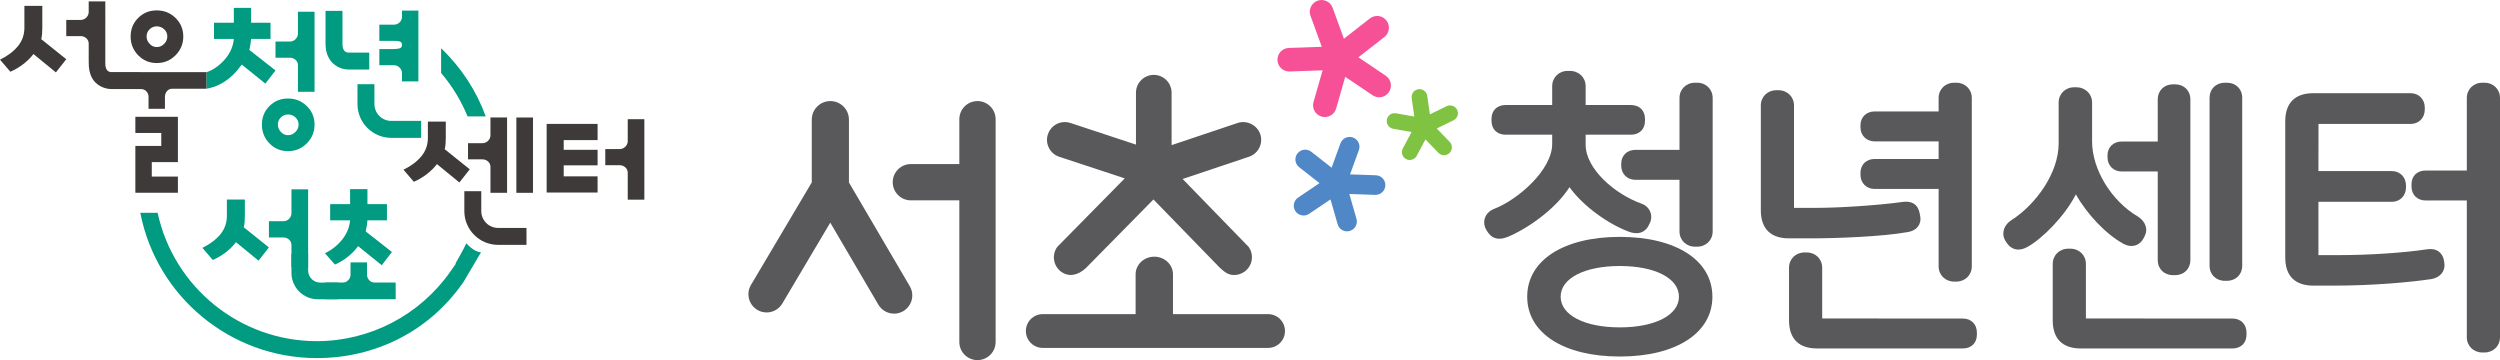
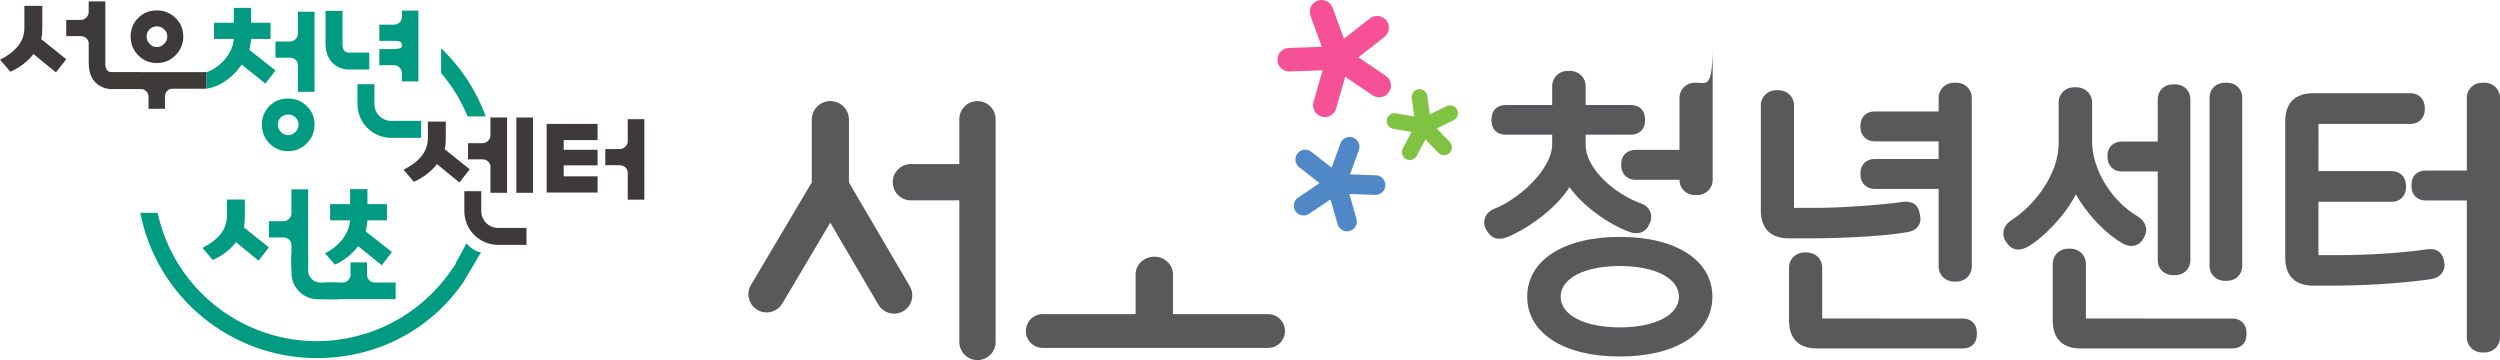
<svg xmlns="http://www.w3.org/2000/svg" version="1.1" id="Layer_1" x="0px" y="0px" width="476.661px" height="68.664px" viewBox="-142.698 0 476.661 68.664" enable-background="new -142.698 0 476.661 68.664" xml:space="preserve">
  <g>
    <path fill="#59595B" d="M30.764,54.569L19.165,34.791V22.816c0-1.957-1.587-3.544-3.544-3.544s-3.544,1.587-3.544,3.544V34.78   L0.486,54.326c-0.978,1.649-0.433,3.78,1.216,4.76c1.648,0.977,3.779,0.434,4.759-1.217l9.144-15.418l9.168,15.635   c0.646,1.1,1.807,1.715,2.999,1.715c0.597,0,1.201-0.154,1.753-0.479C31.18,58.352,31.734,56.223,30.764,54.569" />
    <path fill="#59595B" d="M43.673,19.272c-1.91,0-3.461,1.553-3.461,3.463v8.545h-9.24c-1.908,0-3.459,1.553-3.459,3.462   c0,1.909,1.551,3.46,3.459,3.46h9.24v27c0,1.908,1.551,3.459,3.461,3.459c1.909,0,3.46-1.551,3.46-3.459V22.735   C47.133,20.825,45.582,19.272,43.673,19.272" />
    <path fill="#59595B" d="M99.083,59.893H80.948v-7.599c0-1.85-1.6-3.354-3.562-3.354c-1.965,0-3.564,1.506-3.564,3.354v7.599H56.118   c-1.778,0-3.22,1.44-3.22,3.222c0,1.776,1.442,3.219,3.22,3.219h42.965c1.778,0,3.219-1.441,3.219-3.219   C102.302,61.333,100.861,59.893,99.083,59.893" />
-     <path fill="#59595B" d="M97.617,25.665c-0.256-0.834-0.868-1.558-1.678-1.987c-0.804-0.423-1.738-0.52-2.563-0.266L80.684,27.67   v-9.999c0-1.871-1.523-3.394-3.395-3.394c-1.873,0-3.398,1.522-3.398,3.394v9.9l-12.503-4.128   c-0.345-0.114-0.704-0.172-1.069-0.172c-1.466,0-2.761,0.938-3.222,2.335c-0.286,0.86-0.217,1.779,0.194,2.589   c0.406,0.809,1.105,1.411,1.967,1.697l12.491,4.118L58.903,47.055c-0.538,0.729-0.76,1.623-0.625,2.521   c0.133,0.896,0.609,1.687,1.338,2.225c1.397,1.035,3.17,0.775,4.737-0.7l12.872-13.07l12.622,12.984   c0.958,0.885,1.622,1.42,2.763,1.42c0.701,0,1.377-0.218,1.956-0.623c0.739-0.521,1.232-1.304,1.387-2.194   c0.156-0.894-0.05-1.796-0.582-2.548L82.788,34.126l12.577-4.22C97.156,29.356,98.165,27.454,97.617,25.665" />
    <path fill="#59595B" d="M166.14,45.164c-10.725,0-17.655,4.479-17.655,11.407s6.93,11.406,17.655,11.406   s17.655-4.478,17.655-11.406S176.865,45.164,166.14,45.164 M166.14,62.419c-6.745,0-11.277-2.352-11.277-5.85   c0-3.5,4.532-5.85,11.277-5.85c6.745,0,11.277,2.35,11.277,5.85C177.417,60.069,172.885,62.419,166.14,62.419" />
-     <path fill="#59595B" d="M180.888,15.77h-0.41c-1.686,0-2.957,1.251-2.957,2.907v9.896h-8.41c-1.59,0-2.702,1.09-2.702,2.65v0.359   c0,1.564,1.137,2.701,2.702,2.701h8.41v9.843c0,1.656,1.271,2.908,2.957,2.908h0.41c1.688,0,2.959-1.252,2.959-2.908v-25.45   C183.847,17.021,182.574,15.77,180.888,15.77" />
+     <path fill="#59595B" d="M180.888,15.77h-0.41c-1.686,0-2.957,1.251-2.957,2.907v9.896h-8.41c-1.59,0-2.702,1.09-2.702,2.65v0.359   c0,1.564,1.137,2.701,2.702,2.701h8.41c0,1.656,1.271,2.908,2.957,2.908h0.41c1.688,0,2.959-1.252,2.959-2.908v-25.45   C183.847,17.021,182.574,15.77,180.888,15.77" />
    <path fill="#59595B" d="M156.548,35.686c2.667,3.715,7.512,7.086,11.375,8.513c2.512,0.879,3.48-0.716,3.704-1.191l0.188-0.377   c0.365-0.68,0.418-1.482,0.146-2.203c-0.278-0.734-0.86-1.299-1.655-1.59c-5.136-1.828-10.679-6.648-10.679-11.25v-1.906h8.614   c1.641,0,2.701-1.041,2.701-2.65v-0.359c0-1.61-1.062-2.651-2.701-2.651h-8.614v-3.596c0-1.657-1.294-2.908-3.01-2.908h-0.41   c-1.686,0-2.958,1.251-2.958,2.908v3.596h-8.871c-1.641,0-2.701,1.041-2.701,2.651v0.359c0,1.609,1.06,2.65,2.701,2.65h8.871v1.753   c0,4.975-6.554,10.657-11.092,12.397c-0.875,0.354-1.496,0.985-1.749,1.77c-0.246,0.764-0.127,1.59,0.356,2.361l0.204,0.305   c0.649,0.977,1.477,1.248,2.213,1.248c0.691,0,1.302-0.24,1.609-0.361l0.021-0.008C148.374,43.675,153.833,39.977,156.548,35.686" />
    <path fill="#59595B" d="M214.729,36.026h12.199v14.759c0,1.657,1.271,2.907,2.959,2.907h0.408c1.686,0,2.958-1.25,2.958-2.907   V18.678c0-1.657-1.272-2.907-2.958-2.907h-0.408c-1.688,0-2.959,1.25-2.959,2.907v2.571h-12.199c-1.592,0-2.703,1.09-2.703,2.651   v0.359c0,1.564,1.137,2.7,2.703,2.7h12.199v3.354h-12.199c-1.592,0-2.703,1.09-2.703,2.65v0.358   C212.026,34.889,213.162,36.026,214.729,36.026" />
    <path fill="#59595B" d="M231.524,60.729l-26.795-0.004c0-0.002,0-0.004,0-0.007v-9.68c0-1.656-1.271-2.906-2.957-2.906h-0.41   c-1.686,0-2.957,1.25-2.957,2.906v10.037c0,3.51,1.854,5.365,5.365,5.365h27.754c1.642,0,2.701-1.041,2.701-2.652v-0.356   C234.228,61.815,233.142,60.729,231.524,60.729" />
    <path fill="#59595B" d="M221.021,44.251c1.153-0.182,1.74-0.723,2.03-1.145c0.269-0.387,0.546-1.053,0.347-1.994l-0.098-0.49   c-0.174-0.957-0.847-2.496-3.369-2.104c-4.33,0.604-11.777,1.112-16.264,1.112l-4.313-0.004c0-0.002,0-0.004,0-0.006V20.11   c0-1.655-1.272-2.906-2.959-2.906h-0.41c-1.686,0-2.957,1.251-2.957,2.906v19.972c0,3.508,1.854,5.365,5.365,5.365h4.301   C207.245,45.449,216.253,45.123,221.021,44.251" />
    <path fill="#59595B" d="M261.831,32.696h6.874v16.91c0,1.656,1.223,2.854,2.907,2.854h0.408c1.686,0,2.908-1.198,2.908-2.854   V18.933c0-1.655-1.224-2.855-2.908-2.855h-0.408c-1.686,0-2.907,1.2-2.907,2.855v8.052h-6.874c-1.591,0-2.703,1.09-2.703,2.651   v0.357C259.128,31.56,260.265,32.696,261.831,32.696" />
    <path fill="#59595B" d="M281.495,53.539h0.408c1.686,0,2.908-1.201,2.908-2.855V18.625c0-1.654-1.224-2.854-2.908-2.854h-0.408   c-1.686,0-2.907,1.2-2.907,2.854v32.057C278.588,52.335,279.812,53.539,281.495,53.539" />
    <path fill="#59595B" d="M262.142,46.466c1.01,0.556,1.826,0.478,2.342,0.31c0.681-0.223,1.238-0.735,1.556-1.416l0.188-0.375   c0.672-1.25,0.142-2.795-1.295-3.692c-5.066-2.967-8.744-8.992-8.744-14.319v-7.425c0-1.656-1.295-2.908-3.01-2.908h-0.41   c-1.687,0-2.957,1.252-2.957,2.908v7.782c0,5.804-4.498,11.739-8.924,14.591c-0.834,0.517-1.39,1.248-1.568,2.066   c-0.15,0.693-0.022,1.393,0.361,1.969l0.204,0.308c0.38,0.569,1.097,1.321,2.236,1.321c0.495,0,1.069-0.141,1.731-0.502   l0.002-0.002c2.744-1.506,7.037-5.729,9.246-10.024C255.168,40.768,258.815,44.658,262.142,46.466" />
    <path fill="#59595B" d="M282.929,60.729l-27.92-0.004c0-0.002,0.001-0.004,0.001-0.007V50.324c0-1.656-1.272-2.908-2.959-2.908   h-0.409c-1.688,0-2.959,1.252-2.959,2.908v10.754c0,3.51,1.855,5.364,5.365,5.364h28.881c1.643,0,2.703-1.041,2.703-2.651v-0.357   C285.632,61.815,284.545,60.729,282.929,60.729" />
    <path fill="#59595B" d="M331.004,15.77h-0.409c-1.687,0-2.959,1.251-2.959,2.907v13.837h-7.846c-1.642,0-2.703,1.041-2.703,2.651   v0.358c0,1.615,1.087,2.701,2.703,2.701h7.846v26.078c0,1.655,1.272,2.905,2.959,2.905h0.409c1.688,0,2.959-1.25,2.959-2.905   V18.677C333.963,17.021,332.69,15.77,331.004,15.77" />
    <path fill="#59595B" d="M323.297,49.778c-0.146-0.991-0.632-1.532-1.013-1.813c-0.582-0.428-1.333-0.571-2.224-0.434   c-4.472,0.676-11.109,1.113-16.913,1.113l-3.802-0.004c0-0.002,0.001-0.004,0.001-0.008v-10.15h13.99   c1.565,0,2.702-1.158,2.702-2.754v-0.357c0-1.597-1.137-2.753-2.702-2.753h-13.989l0.011-8.984h17.563   c1.566,0,2.703-1.158,2.703-2.753v-0.359c0-1.596-1.137-2.754-2.703-2.754h-18.536c-3.511,0-5.366,1.855-5.366,5.365v25.961   c0,3.511,1.855,5.365,5.366,5.365h3.788c7.636,0,14.653-0.643,18.694-1.246c1.714-0.284,2.732-1.559,2.481-3.071L323.297,49.778z" />
    <path fill="#5087C7" d="M119.633,33.418l-4.925-0.172l1.686-4.632c0.352-0.971-0.148-2.044-1.118-2.396   c-0.974-0.354-2.044,0.146-2.398,1.116l-1.686,4.633l-3.883-3.034c-0.815-0.637-1.99-0.491-2.625,0.322   c-0.637,0.813-0.492,1.989,0.322,2.625l3.884,3.034l-4.086,2.756c-0.857,0.576-1.082,1.74-0.505,2.599   c0.361,0.535,0.952,0.823,1.552,0.823c0.36,0,0.724-0.104,1.045-0.319l4.086-2.756l1.358,4.735c0.235,0.82,0.984,1.355,1.797,1.355   c0.17,0,0.344-0.023,0.516-0.072c0.993-0.285,1.567-1.32,1.282-2.313l-1.358-4.74l4.926,0.174c0.022,0,0.044,0,0.066,0   c1.003,0,1.833-0.795,1.868-1.805C121.474,34.32,120.666,33.454,119.633,33.418" />
    <path fill="#F65097" d="M121.515,14.441l-5.214-3.517l4.955-3.871c0.977-0.765,1.15-2.174,0.388-3.151   c-0.764-0.977-2.175-1.148-3.151-0.387l-4.955,3.872l-2.152-5.91c-0.424-1.165-1.712-1.765-2.877-1.342   c-1.164,0.425-1.765,1.712-1.341,2.877l2.151,5.911l-6.285,0.219c-1.239,0.043-2.208,1.083-2.165,2.321   c0.043,1.212,1.039,2.166,2.242,2.166c0.026,0,0.053,0,0.079-0.001l6.286-0.221l-1.734,6.046c-0.342,1.191,0.347,2.435,1.539,2.776   c0.206,0.059,0.415,0.087,0.619,0.087c0.976,0,1.874-0.641,2.157-1.626l1.734-6.045l5.214,3.517   c0.385,0.26,0.821,0.384,1.253,0.384c0.721,0,1.429-0.347,1.863-0.989C122.813,16.529,122.542,15.135,121.515,14.441" />
    <path fill="#80C342" d="M135.124,20.935c-0.362-0.744-1.259-1.052-2.003-0.689l-3.195,1.558l-0.494-3.519   c-0.116-0.82-0.875-1.39-1.693-1.275c-0.819,0.115-1.39,0.873-1.275,1.692l0.495,3.52l-3.5-0.618   c-0.81-0.143-1.592,0.401-1.735,1.216c-0.144,0.814,0.4,1.592,1.215,1.735l3.5,0.617l-1.669,3.138   c-0.388,0.731-0.111,1.639,0.619,2.026c0.225,0.119,0.465,0.175,0.703,0.175c0.536,0,1.054-0.288,1.323-0.794l1.669-3.138   l2.47,2.557c0.294,0.304,0.685,0.457,1.077,0.457c0.375,0,0.75-0.14,1.041-0.421c0.595-0.575,0.611-1.523,0.037-2.118l-2.469-2.557   l3.194-1.559C135.178,22.575,135.487,21.679,135.124,20.935" />
  </g>
  <path fill="#009B80" d="M-87.785,28.821c1.398,0,2.592-0.494,3.58-1.482c0.987-0.988,1.481-2.181,1.481-3.58  c0-1.399-0.494-2.579-1.481-3.539c-0.988-0.959-2.182-1.44-3.58-1.44c-1.399,0-2.579,0.481-3.539,1.44  c-0.96,0.96-1.44,2.14-1.44,3.539c0,1.399,0.479,2.592,1.44,3.58C-90.364,28.327-89.184,28.821-87.785,28.821z M-89.143,22.381  c0.383-0.371,0.837-0.556,1.358-0.556c0.548,0,1.021,0.185,1.419,0.556c0.397,0.37,0.597,0.83,0.597,1.378  c0,0.522-0.199,0.989-0.597,1.399c-0.398,0.412-0.871,0.617-1.419,0.617c-0.521,0-0.975-0.206-1.358-0.617  c-0.384-0.411-0.577-0.877-0.577-1.399C-89.72,23.21-89.527,22.75-89.143,22.381z" />
  <path fill="#009B80" d="M-86.345,11.414c0.302,0.274,0.453,0.617,0.453,1.029v5.061h3.168V2.238h-3.168v4.156  c0,0.411-0.151,0.769-0.453,1.07c-0.302,0.303-0.659,0.453-1.069,0.453h-2.757v3.087h2.757  C-87.003,11.003-86.646,11.141-86.345,11.414z" />
  <path fill="#009B80" d="M-66.506,12.889c0.302,0.303,0.453,0.659,0.453,1.07v1.564h3.127V2.025h-3.127v1.194  c0,0.412-0.151,0.761-0.453,1.049c-0.302,0.289-0.658,0.432-1.07,0.432h-2.797v3.087h2.797c0.384,0,0.734,0.035,1.049,0.102  c0.315,0.069,0.474,0.295,0.474,0.679c0,0.356-0.158,0.576-0.474,0.658s-0.665,0.124-1.049,0.124h-2.797v3.087h2.797  C-67.165,12.437-66.809,12.587-66.506,12.889z" />
  <path fill="#009B80" d="M-76.295,13.258c0.014,0,0.025,0,0.032,0h3.969v-3.231h-3.969c-0.754-0.021-1.137-0.584-1.137-1.675V2.068  h-3.232v6.283c0,1.935,0.746,3.07,1.369,3.681C-78.071,13.2-76.565,13.258-76.295,13.258z" />
  <path fill="#009B80" d="M-74.539,16.051v3.795c0,3.55,2.887,6.438,6.438,6.438h5.697v-3.232h-5.697  c-1.768,0-3.207-1.438-3.207-3.206v-3.795H-74.539z" />
  <path fill="#009B80" d="M-50.086,22.188c-1.786-4.892-4.668-9.312-8.508-12.983v4.709c2.119,2.492,3.813,5.277,5.041,8.274H-50.086z  " />
  <path fill="#009B80" d="M-53.78,46.376c-0.424,0.991-1.993,3.708-1.993,3.708l-0.097,0.331l-0.979,1.388  c-5.818,8.294-15.33,13.242-25.443,13.242c-14.635,0-27.285-10.252-30.352-24.475h-3.305c3.124,16.058,17.267,27.706,33.657,27.706  c11.164,0,21.373-5.118,27.794-14.269l0.033-0.007l3.482-5.903C-52.38,48.057-53.78,46.376-53.78,46.376z" />
  <g>
    <path fill="#3E3A39" d="M-23.011,22.727v4.167c0,0.411-0.151,0.769-0.453,1.07c-0.303,0.302-0.659,0.453-1.07,0.453h-2.758v3.086   h2.758c0.411,0,0.768,0.138,1.07,0.411c0.301,0.274,0.453,0.617,0.453,1.029v5.132h3.168V22.727H-23.011z" />
    <path fill="#3E3A39" d="M-57.908,28.451c0.082-0.302,0.137-0.652,0.165-1.05c0.027-0.397,0.041-0.774,0.041-1.132v-3.086h-3.415   v3.086c0,1.345-0.411,2.518-1.234,3.519c-0.823,1.002-1.962,1.859-3.416,2.572l1.976,2.305c0.876-0.383,1.693-0.865,2.448-1.44   c0.754-0.576,1.405-1.22,1.954-1.934l4.28,3.499l1.976-2.51L-57.908,28.451z" />
    <path fill="#3E3A39" d="M-49.637,30.796c0.301,0.274,0.452,0.616,0.452,1.028v4.939h3.169V22.402h-3.169v3.374   c0,0.412-0.151,0.768-0.452,1.069c-0.303,0.303-0.659,0.453-1.069,0.453h-2.758v3.086h2.758   C-50.296,30.385-49.94,30.522-49.637,30.796z" />
    <rect x="-44.247" y="22.402" fill="#3E3A39" width="3.168" height="14.362" />
    <polygon fill="#3E3A39" points="-38.47,36.709 -28.759,36.709 -28.759,33.625 -35.219,33.625 -35.219,31.525 -28.759,31.525    -28.759,28.563 -35.219,28.563 -35.219,26.711 -28.759,26.711 -28.759,23.625 -38.47,23.625  " />
    <path fill="#3E3A39" d="M-50.936,40.249v-3.796h-3.23v3.796c0,3.552,2.887,6.438,6.438,6.438h5.413v-3.231h-5.413   C-49.497,43.456-50.936,42.017-50.936,40.249z" />
    <path fill="#3E3A39" d="M-134.673,6.413c0.026-0.397,0.041-0.774,0.041-1.131V1.118h-3.415v4.164c0,1.345-0.412,2.518-1.235,3.519   c-0.823,1.002-1.961,1.859-3.415,2.572l1.975,2.304c0.878-0.384,1.693-0.863,2.449-1.44c0.753-0.576,1.405-1.22,1.954-1.934   l4.279,3.498l1.975-2.511l-4.773-3.826C-134.756,7.161-134.702,6.811-134.673,6.413z" />
-     <polygon fill="#3E3A39" points="-116.888,25.353 -111.949,25.353 -111.949,27.822 -116.888,27.822 -116.888,36.75 -108.78,36.75    -108.78,33.666 -113.759,33.666 -113.759,30.909 -108.78,30.909 -108.78,22.268 -116.888,22.268  " />
    <path fill="#3E3A39" d="M-112.812,12.021c1.398,0,2.592-0.494,3.579-1.48c0.988-0.989,1.481-2.182,1.481-3.58   c0-1.399-0.493-2.58-1.481-3.54c-0.987-0.96-2.181-1.44-3.579-1.44c-1.4,0-2.58,0.48-3.54,1.44c-0.96,0.96-1.439,2.14-1.439,3.54   c0,1.398,0.479,2.591,1.439,3.58C-115.392,11.527-114.212,12.021-112.812,12.021z M-114.17,5.581   c0.384-0.371,0.836-0.556,1.358-0.556c0.547,0,1.021,0.185,1.418,0.556c0.398,0.37,0.597,0.83,0.597,1.379   c0,0.52-0.199,0.986-0.597,1.398c-0.397,0.412-0.871,0.617-1.418,0.617c-0.522,0-0.975-0.206-1.358-0.617   c-0.384-0.412-0.577-0.878-0.577-1.398C-114.748,6.41-114.555,5.951-114.17,5.581z" />
    <g>
      <path fill="#009B80" d="M-95.151,9.522c0.082-0.33,0.151-0.679,0.206-1.05c0.055-0.37,0.096-0.72,0.124-1.048h3.704V4.336h-3.704    V1.497h-3.292v2.839h-3.786v3.087h3.786c-0.11,1.262-0.583,2.442-1.42,3.539c-0.607,0.797-1.368,1.489-2.272,2.084    c-0.958,0.612-1.538,0.703-1.538,0.703l0,0v3.168c3.581-0.585,5.724-3.259,6.216-3.939c0.188-0.214,0.37-0.433,0.538-0.66    l4.485,3.622l1.934-2.511L-95.151,9.522z" />
      <path fill="#3E3A39" d="M-103.666,13.749h-12.41v-0.002h-5.405c-0.755-0.021-1.137-0.585-1.137-1.676v-0.451h0.001V0.261h-3.169    v2.013c0,0.411-0.151,0.768-0.452,1.07c-0.302,0.302-0.659,0.452-1.07,0.452h-2.757v3.087h2.757c0.412,0,0.768,0.137,1.07,0.411    c0.301,0.274,0.452,0.617,0.452,1.029v3.297h0.008v0.451c0,1.936,0.673,3.07,1.297,3.681c1.193,1.167,2.697,1.226,2.968,1.226    c0.013,0,0.025,0,0.031,0h2.951v0.006h2.632c0.411,0,0.767,0.084,1.069,0.386c0.302,0.303,0.453,0.66,0.453,1.07v2.304h3.128    V18.44c0-0.411,0.129-0.768,0.391-1.07c0.26-0.301,0.596-0.452,1.008-0.452h6.506v-3.168H-103.666z" />
    </g>
  </g>
  <g>
    <path fill="#009B80" d="M-78.19,57.06h-3.903c-2.782,0-5.036-2.255-5.036-5.037v-3.626h3.178v3.173c0,1.274,1.035,2.31,2.31,2.31   h3.451V57.06z" />
    <path fill="#009B80" d="M-91.426,47.174l-1.983,2.52l-4.296-3.513c-0.552,0.717-1.206,1.364-1.964,1.943   c-0.758,0.576-1.577,1.06-2.457,1.446l-1.984-2.314c1.46-0.716,2.603-1.575,3.429-2.582c0.826-1.004,1.24-2.181,1.24-3.529v-3.102   h3.428v3.102c0,0.356-0.013,0.734-0.041,1.133c-0.027,0.401-0.083,0.753-0.166,1.056L-91.426,47.174z M-83.949,50.921h-3.18V46.72   c0-0.414-0.153-0.757-0.455-1.033c-0.303-0.274-0.662-0.415-1.073-0.415h-2.769v-3.098h2.769c0.412,0,0.771-0.149,1.073-0.453   c0.302-0.302,0.455-0.662,0.455-1.075v-4.544h3.18V50.921z" />
    <path fill="#009B80" d="M-75.947,38.916v-2.849h3.306v2.849h3.719v3.1h-3.719c-0.028,0.33-0.069,0.683-0.125,1.052   c-0.055,0.373-0.124,0.726-0.205,1.056l4.998,3.924l-1.942,2.521l-4.504-3.637c-0.55,0.741-1.204,1.419-1.96,2.022   c-0.758,0.607-1.578,1.104-2.46,1.489l-1.899-2.147c1.404-0.717,2.527-1.624,3.366-2.729c0.84-1.098,1.315-2.283,1.425-3.552   h-3.801v-3.1H-75.947z M-72.723,50.03v2.313c0,0.414,0.137,0.771,0.412,1.073c0.275,0.306,0.621,0.455,1.033,0.455h4.022v3.181   h-13.399v-3.181h3.304c0.414,0,0.765-0.149,1.054-0.455c0.29-0.302,0.434-0.659,0.434-1.073V50.03H-72.723z" />
  </g>
</svg>